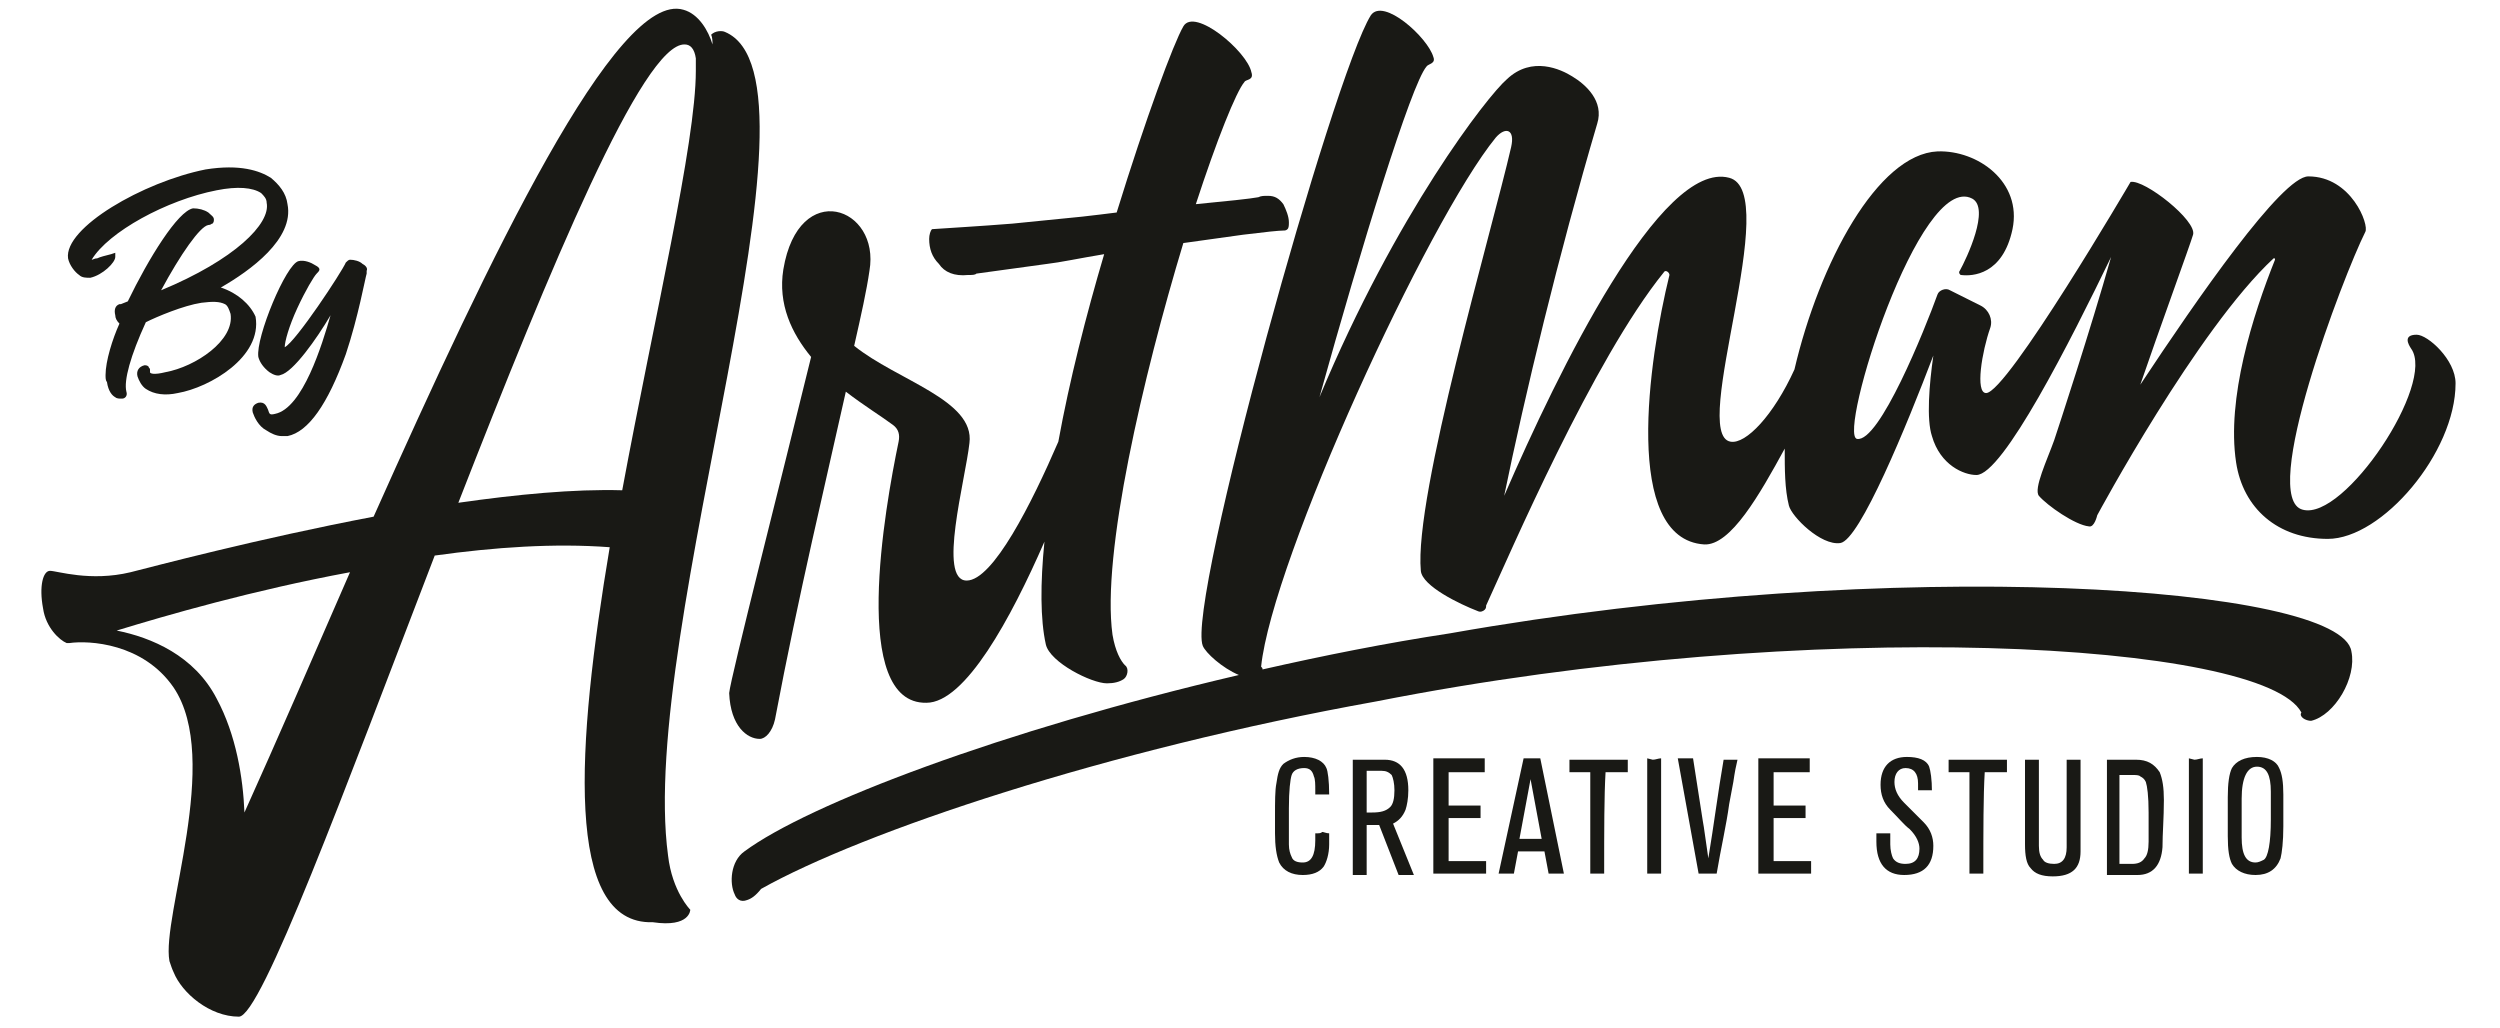
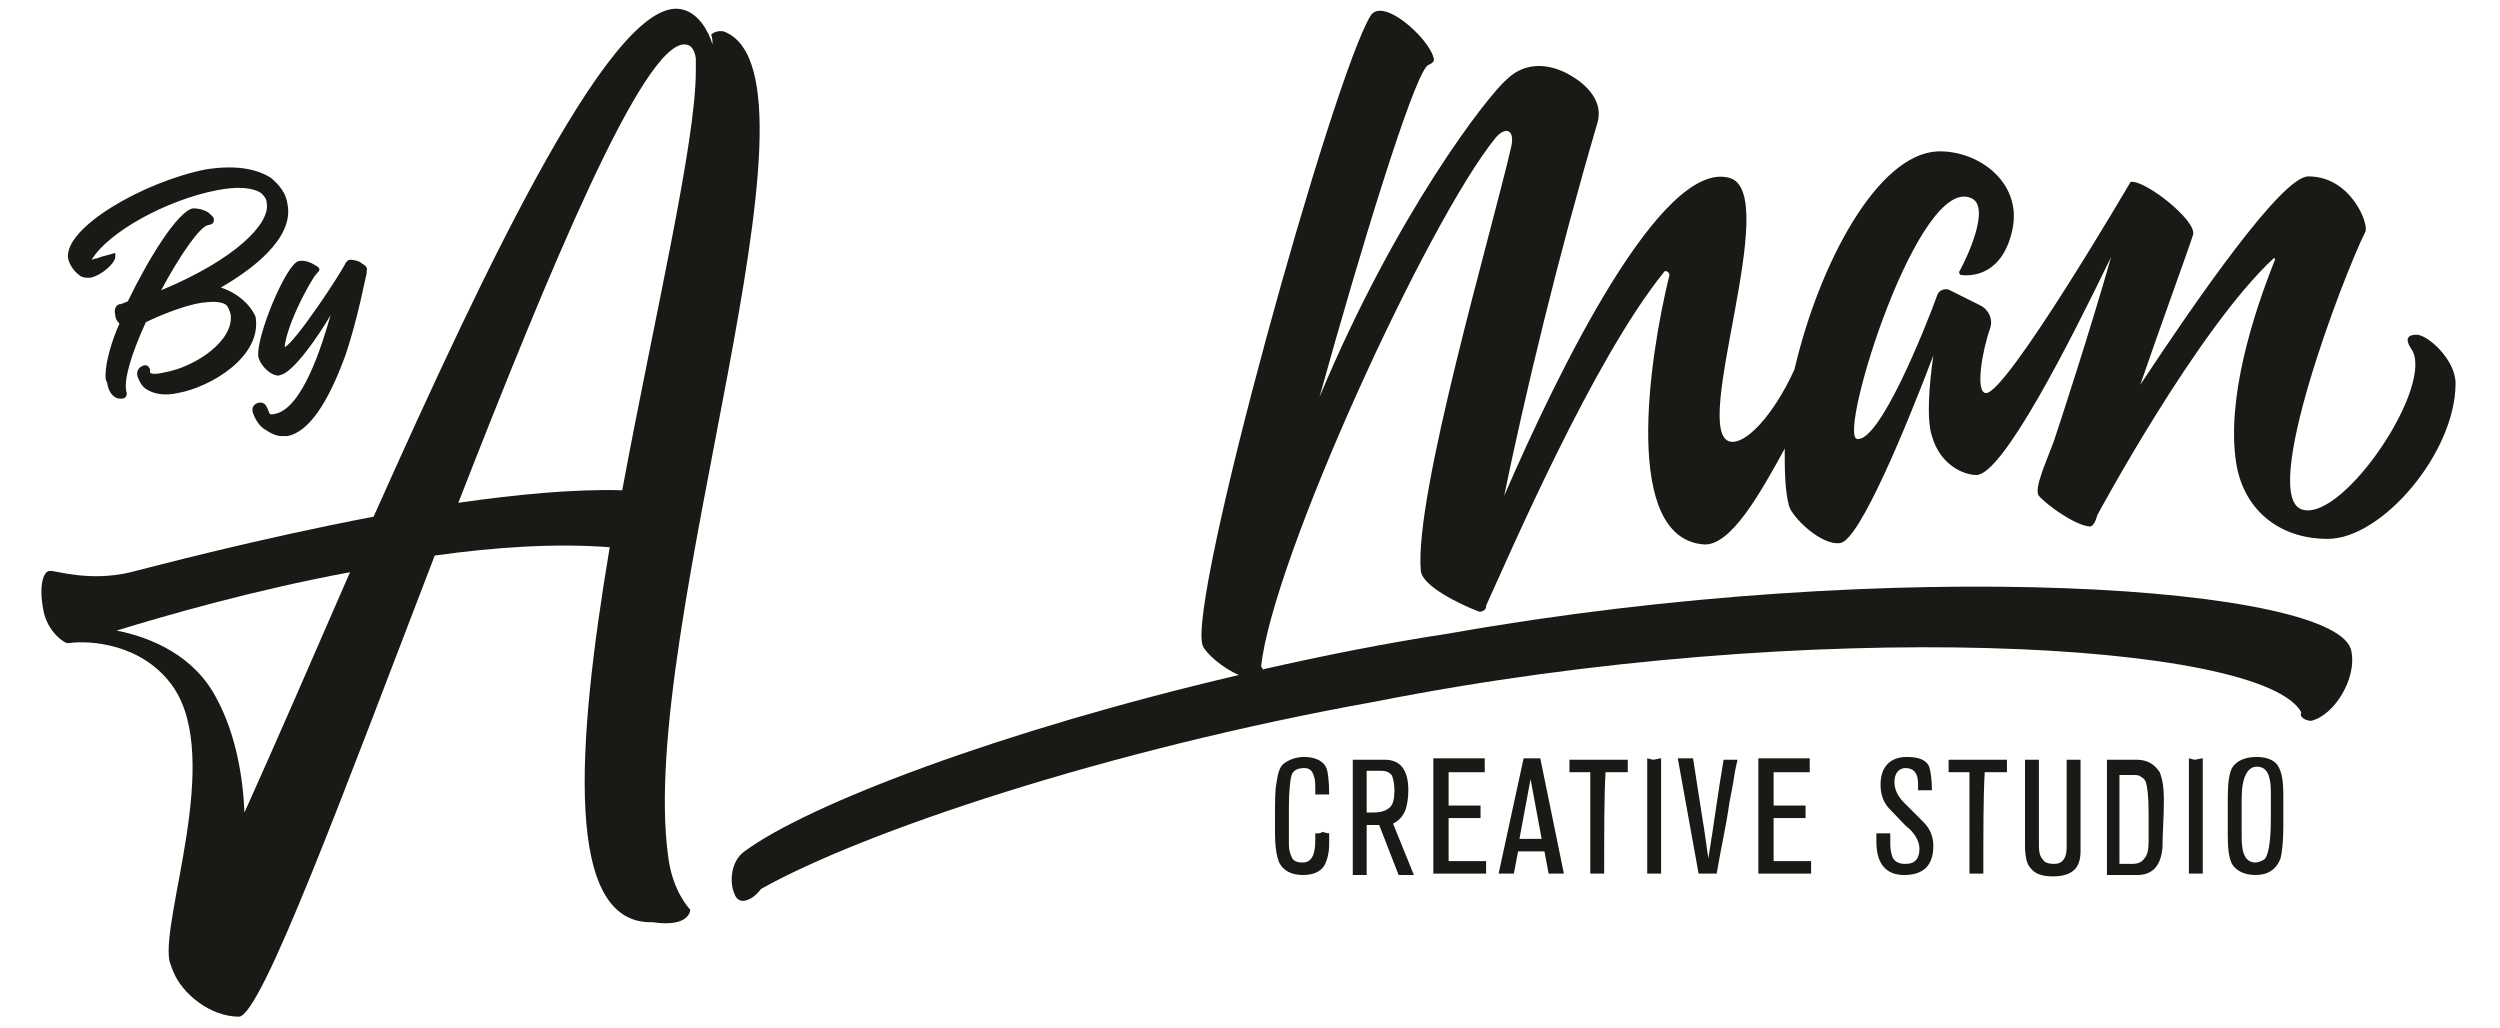
<svg xmlns="http://www.w3.org/2000/svg" version="1.1" id="Layer_1" x="0px" y="0px" viewBox="0 0 180 74" style="enable-background:new 0 0 180 74;" xml:space="preserve">
  <style type="text/css">
	.st0{fill:#191915;}
</style>
  <g>
    <path class="st0" d="M104.4,45.6c-4.6,0.7-9.1,1.6-13.5,2.6c0-0.1,0-0.1-0.1-0.2c0.8-7.7,12-32.1,16.9-38.1   c0.7-0.8,1.4-0.6,1.1,0.7c-1.4,6.1-7,25.1-6.5,30.5c0.1,1.1,2.8,2.4,4.1,2.9c0.2,0.1,0.4,0,0.5-0.1l0,0c0,0,0,0,0,0   c0.1-0.1,0.1-0.2,0.1-0.3c0,0,0,0,0,0c1.7-3.7,7.7-17.7,12.8-24c0.1-0.2,0.4,0,0.4,0.2c-1.5,6.1-3.4,19,2.5,19.4   c1.9,0.1,4-3.6,5.8-6.9c0,1.5,0,2.9,0.3,4.1c0.2,0.8,2.3,2.9,3.7,2.7c1.4-0.2,4.8-8.5,6.7-13.5c-0.3,2.1-0.5,4.6-0.1,5.8   c0.6,2.1,2.3,2.8,3.2,2.8c1.9,0,6.8-9.7,9.7-15.7c-1.5,5.3-3.8,12.3-4.1,13.2c-0.5,1.4-1.5,3.5-1.1,4c0.6,0.7,2.6,2.1,3.6,2.2   c0.4,0.1,0.6-0.8,0.6-0.8s7.2-13.4,12.7-18.5c0.1,0,0.1,0,0.1,0.1c-1.6,4-3.5,10-2.8,14.6c0.5,3.3,3,5.5,6.6,5.5   c3.9,0,9.2-6.2,9.2-11.2c0-1.7-2-3.5-2.8-3.5c-1,0-0.6,0.7-0.4,1c1.8,2.5-4.8,12.4-7.8,11.6c-3.2-0.8,2.9-16.8,4.5-20   c0.3-0.5-1-4-4.1-4c-1.9,0-8,8.8-12.1,15c1.3-3.8,3.6-10.1,3.8-10.8c0.3-1-3.5-4-4.5-3.8v0c0,0-8.9,15.2-10.4,15.2   c-0.8,0-0.3-3,0.3-4.7c0.2-0.6-0.1-1.3-0.7-1.6l-2.2-1.1c-0.3-0.2-0.8,0-0.9,0.3c-0.9,2.5-4.2,10.7-5.8,10.4   c-1.4-0.3,4.5-19.3,8.3-17.3c1.3,0.7-0.4,4.3-0.9,5.2c-0.1,0.1,0,0.3,0.1,0.3c0.8,0.1,3,0,3.7-3.3c0.7-3.4-2.5-5.7-5.4-5.6   c-4.3,0.2-8.5,8-10.3,15.7c-1.5,3.3-3.5,5.4-4.6,5.2c-3-0.5,3.8-18-0.1-19c-4.9-1.3-12.3,13.9-16.2,22.9c1.5-7.3,3.9-17.3,6.7-26.8   c0.5-1.6-0.8-2.8-1.8-3.4c-0.8-0.5-2.9-1.5-4.7,0.2c-1.4,1.2-8,9.7-13.5,22.9c3-10.8,6.6-22.5,7.7-23.8c0.1-0.2,0.7-0.2,0.5-0.7   c-0.4-1.4-3.6-4.3-4.5-3c-2.7,4.3-13.3,42.4-12.1,45.4c0.2,0.5,1.4,1.6,2.6,2.1c-17.1,4-31,9.3-35.6,12.7c-1,0.7-1.1,2.3-0.7,3.1   c0.1,0.3,0.4,0.6,0.9,0.4c0.3-0.1,0.6-0.3,1-0.8c7.3-4.1,24.8-10,44.3-13.5c31.4-6.2,63.9-4.3,66.6,0.8c-0.2,0.3,0.3,0.6,0.7,0.6   c1.7-0.4,3.3-3.1,2.9-5C168.6,42.2,136.6,39.9,104.4,45.6z" />
    <g>
      <path class="st0" d="M94.7,60c0,0,0,0.1,0,0.2s0,0.2,0,0.3c0,1.1-0.3,1.6-0.9,1.6c-0.4,0-0.7-0.1-0.8-0.4    c-0.1-0.2-0.2-0.5-0.2-0.9c0-0.7,0-1.5,0-2.6c0-1.3,0.1-2.1,0.2-2.4c0.1-0.3,0.4-0.5,0.9-0.5c0.4,0,0.6,0.2,0.7,0.6    c0.1,0.2,0.1,0.6,0.1,1c0,0.1,0,0.2,0,0.3h1c0-1-0.1-1.7-0.2-1.9c-0.2-0.5-0.8-0.8-1.6-0.8c-0.6,0-1.1,0.2-1.5,0.5    c-0.3,0.3-0.4,0.7-0.5,1.4c-0.1,0.5-0.1,1.3-0.1,2.4c0,0.1,0,0.3,0,0.6c0,0.3,0,0.5,0,0.6c0,0.9,0.1,1.6,0.3,2.1    c0.3,0.6,0.9,0.9,1.7,0.9c0.7,0,1.2-0.2,1.5-0.6c0.2-0.3,0.4-0.9,0.4-1.6V60c-0.2,0-0.4-0.1-0.5-0.1C95.1,60,95,60,94.7,60z" />
      <path class="st0" d="M101.2,58.3c0.1-0.3,0.2-0.8,0.2-1.4c0-1.5-0.6-2.2-1.7-2.2h-2.3v8.3h1v-3.6h0.9l1.4,3.6h1.1l-1.5-3.7    C100.7,59.1,101,58.8,101.2,58.3z M98.8,58.5h-0.4v-3c0.8,0,1.1,0,1.1,0c0.3,0,0.5,0.1,0.7,0.3c0.1,0.2,0.2,0.6,0.2,1.1    c0,0.6-0.1,1-0.3,1.2C99.8,58.4,99.4,58.5,98.8,58.5z" />
      <polygon class="st0" points="104.3,58.9 106.6,58.9 106.6,58 104.3,58 104.3,55.6 106.9,55.6 106.9,54.6 103.2,54.6 103.2,62.9     107,62.9 107,62 104.3,62   " />
      <path class="st0" d="M109.7,54.6l-1.8,8.3h1.1l0.3-1.6h1.9l0.3,1.6h1.1l-1.7-8.3H109.7z M109.4,60.4l0.8-4.3l0.8,4.3H109.4z" />
      <path class="st0" d="M112.9,55.6h1.6v7.3h1c0-3.2,0-5.6,0.1-7.3h1.6v-0.9h-4.2V55.6z" />
      <path class="st0" d="M118.6,54.6v8.3h1v-8.3c-0.2,0-0.4,0.1-0.6,0.1L118.6,54.6z" />
      <path class="st0" d="M123,61.8c-0.2-1.3-0.3-2.2-0.4-2.7l-0.7-4.5h-1.1l1.5,8.3h1.3c0.3-1.8,0.7-3.5,0.9-5l0.3-1.6    c0.1-0.7,0.2-1.2,0.3-1.6h-1C123.7,57,123.4,59.4,123,61.8z" />
      <polygon class="st0" points="127.7,58.9 130,58.9 130,58 127.7,58 127.7,55.6 130.3,55.6 130.3,54.6 126.6,54.6 126.6,62.9     130.4,62.9 130.4,62 127.7,62   " />
      <path class="st0" d="M137.1,57.8c-0.5-0.5-0.7-1-0.7-1.5c0-0.6,0.3-1,0.8-1c0.6,0,0.9,0.4,0.9,1.1l0,0.5h1V57    c0-0.9-0.1-1.5-0.2-1.8c-0.2-0.5-0.8-0.7-1.6-0.7c-1.2,0-1.9,0.7-1.9,2c0,0.7,0.2,1.3,0.7,1.8c0.6,0.6,1,1.1,1.4,1.4    c0.5,0.5,0.7,1,0.7,1.4c0,0.7-0.3,1.1-1,1.1c-0.4,0-0.7-0.1-0.9-0.4c-0.1-0.2-0.2-0.6-0.2-1c0,0,0-0.1,0-0.1c0-0.1,0-0.1,0-0.2V60    h-1c0,0.2,0,0.4,0,0.6c0,1.6,0.7,2.4,2,2.4c1.4,0,2.1-0.7,2.1-2.1c0-0.6-0.2-1.2-0.7-1.7C137.9,58.6,137.4,58.1,137.1,57.8z" />
      <path class="st0" d="M140.2,55.6h1.6v7.3h1c0-3.2,0-5.6,0.1-7.3h1.6v-0.9h-4.2V55.6z" />
      <path class="st0" d="M148.8,61c0,0.8-0.3,1.2-0.9,1.2c-0.4,0-0.7-0.1-0.8-0.3c-0.2-0.2-0.3-0.5-0.3-1v-6.2h-1v6.1    c0,0.8,0.1,1.4,0.4,1.7c0.3,0.4,0.8,0.6,1.6,0.6c1.4,0,2-0.6,2-1.8v-6.6h-1V61z" />
      <path class="st0" d="M153.8,54.7h-2.1v8.3h2.2c1.1,0,1.7-0.7,1.8-2c0-1,0.1-2.1,0.1-3.4c0-0.9-0.1-1.5-0.3-2    C155.1,55,154.6,54.7,153.8,54.7z M154.7,58.8c0,0.2,0,0.4,0,0.5c0,0.8,0,1.2,0,1.3c0,0.6-0.1,1-0.3,1.2c-0.2,0.3-0.5,0.4-0.9,0.4    c-0.3,0-0.6,0-0.9,0v-6.4h0.9c0.3,0,0.5,0,0.6,0.1c0.2,0.1,0.3,0.2,0.4,0.4c0.1,0.3,0.2,1,0.2,2.2    C154.7,58.4,154.7,58.5,154.7,58.8z" />
      <path class="st0" d="M157.6,54.6v8.3h1v-8.3c-0.2,0-0.4,0.1-0.6,0.1L157.6,54.6z" />
      <path class="st0" d="M162.5,54.5c-0.9,0-1.5,0.3-1.8,0.8c-0.2,0.4-0.3,1.1-0.3,2.1c0,0.7,0,1.6,0,2.8c0,1,0.1,1.6,0.3,2    c0.3,0.5,0.9,0.8,1.7,0.8c0.9,0,1.5-0.4,1.8-1.2c0.1-0.4,0.2-1.2,0.2-2.3c0-0.6,0-1.4,0-2.3c0-0.9-0.1-1.5-0.3-1.9    C163.9,54.8,163.3,54.5,162.5,54.5z M163.5,57.6c0,0.2,0,0.4,0,0.4v0.5c0,0.2,0,0.4,0,0.5c0,1.7-0.2,2.7-0.5,2.9    c-0.2,0.1-0.4,0.2-0.6,0.2c-0.7,0-1-0.6-1-1.8v-0.3c0,0,0-0.1,0-0.2c0-0.1,0-0.1,0-0.1v-1.1c0-0.5,0-0.8,0-1.1    c0-1.5,0.4-2.3,1.1-2.3c0.7,0,1,0.6,1,1.8C163.5,57.2,163.5,57.3,163.5,57.6z" />
    </g>
-     <path class="st0" d="M54.7,53.2c0.4,0,0.9-0.5,1.1-1.4c1.7-9,3.7-17.3,5.1-23.6c1.3,1,2.6,1.8,3.4,2.4c0.4,0.3,0.5,0.7,0.4,1.2   c-1,4.8-3.5,18.9,2,18.8c2.8,0,6.1-6.1,8.5-11.6c-0.3,3-0.3,5.6,0.1,7.4c0.3,1.3,3.3,2.8,4.4,2.8c0.5,0,0.9-0.1,1.2-0.3   c0.3-0.2,0.4-0.8,0.1-1c-0.3-0.3-0.7-1-0.9-2.2c-0.8-5.8,2.2-18.6,5.1-28.2l4.3-0.6c1.6-0.2,2.6-0.3,2.9-0.3c0.1,0,0.2,0,0.3-0.1   c0.1-0.1,0.1-0.3,0.1-0.5c0-0.4-0.2-0.9-0.4-1.3c-0.3-0.4-0.6-0.6-1.1-0.6c-0.3,0-0.5,0-0.7,0.1c-0.5,0.1-2.4,0.3-4.5,0.5   c1.5-4.6,2.9-8.1,3.5-8.8c0.1-0.2,0.7-0.1,0.5-0.7c-0.3-1.5-4.1-4.7-4.9-3.3c-0.7,1.2-2.7,6.6-4.8,13.4c-0.8,0.1-1.6,0.2-2.5,0.3   c-1.9,0.2-4.1,0.4-5,0.5c-2.5,0.2-4.4,0.3-5.8,0.4c-0.1,0.1-0.2,0.4-0.2,0.7c0,0.7,0.2,1.3,0.7,1.8c0.4,0.6,1.1,0.9,2.1,0.8   c0.3,0,0.5,0,0.6-0.1l5.1-0.7c0.9-0.1,2.3-0.4,4.1-0.7c-1.3,4.4-2.5,9.1-3.3,13.5c-1.9,4.4-4.7,10-6.6,10c-2.1,0-0.1-7.2,0.2-9.9   c0.4-3.1-5.2-4.5-8.3-7c0.5-2.2,0.9-4,1.1-5.4c0.8-4.6-5.1-6.7-6.2-0.1c-0.4,2.5,0.6,4.6,2,6.3c-2.1,8.6-5.8,23.1-5.9,24.2   C52.6,52.3,53.8,53.2,54.7,53.2z" />
    <path class="st0" d="M52.2,2.3c-0.2-0.1-0.7-0.1-1,0.2c0.1,0.2,0.1,0.5,0.1,0.7l0,0c-0.3-1-1-2.2-2.1-2.5   c-4.8-1.4-13.9,17.7-22.3,36.5c-8.4,1.6-15.9,3.6-17.5,4c-2.9,0.7-5.3-0.1-5.8-0.1c-0.5,0-0.8,1.1-0.5,2.7c0.2,1.4,1.2,2.3,1.7,2.5   c0,0,0,0,0.1,0c0,0,0,0,0,0c0,0,0,0,0.1,0c0,0,0,0,0,0c0,0,0,0,0,0c1.4-0.2,5.3,0,7.5,3.2c3.5,5.2-0.9,16.5-0.3,19.7   c0.1,0.3,0.2,0.6,0.3,0.8c0.6,1.5,2.6,3.2,4.7,3.2c1.6,0,7.6-16.3,14.1-33.2c4.3-0.6,8.6-0.9,12.6-0.6c0,0,0,0,0,0   c-2.4,14.3-3.3,27.2,3.1,27c2.7,0.4,2.7-0.9,2.7-0.9s-1.3-1.3-1.6-3.9C45.9,45.3,60.3,5.7,52.2,2.3z M17.6,58.5   c-0.1-2.5-0.6-5.6-2-8.2c-1.6-3.1-4.7-4.4-7.2-4.9c3.6-1.1,9.8-2.9,16.8-4.2C22.5,47.4,19.9,53.4,17.6,58.5z M44.8,35.3   c-3.5-0.1-7.6,0.3-11.8,0.9c6.6-16.9,13.3-33.1,16.3-33c0.4,0,0.7,0.3,0.8,1c0,0.3,0,0.6,0,0.9c0,0,0,0,0,0l0,0   C50.1,10.3,47.1,22.9,44.8,35.3z" />
    <g>
      <path class="st0" d="M15.9,20.7c2.1-1.2,5.3-3.5,4.8-6c-0.1-0.8-0.6-1.4-1.2-1.9c-0.8-0.5-2.2-1-4.7-0.6    c-4.5,0.9-10.2,4.2-9.9,6.4c0.1,0.5,0.5,1,0.8,1.2C5.9,20,6.2,20,6.5,20c0.9-0.2,1.8-1.1,1.8-1.5l0-0.3L8,18.3    c-0.4,0.1-0.8,0.2-1,0.3c-0.2,0-0.3,0.1-0.4,0.1c1.2-2,5.4-4.3,9-5c1.5-0.3,2.6-0.2,3.2,0.2c0.2,0.2,0.4,0.4,0.4,0.7    c0.3,1.5-2.3,4.1-7.6,6.3c1.4-2.6,2.8-4.6,3.4-4.7c0.2,0,0.2-0.1,0.3-0.1c0.1-0.1,0.1-0.2,0.1-0.3c0-0.2-0.2-0.3-0.4-0.5    c-0.3-0.2-0.7-0.3-1.1-0.3c-1.1,0.2-3.2,3.6-4.7,6.7l-0.5,0.2c0,0-0.1,0-0.1,0c-0.3,0.1-0.4,0.4-0.3,0.8c0,0.2,0.1,0.4,0.3,0.6    c-0.5,1.1-1,2.7-1,3.7c0,0.2,0,0.4,0.1,0.5c0.1,0.7,0.4,1,0.6,1.1c0.1,0.1,0.3,0.1,0.4,0.1c0,0,0.1,0,0.1,0c0.2,0,0.4-0.2,0.3-0.5    c-0.2-0.8,0.3-2.6,1.4-5c0.8-0.4,2.7-1.2,4-1.4c0.8-0.1,1.3-0.1,1.7,0.1c0.2,0.1,0.3,0.4,0.4,0.7c0.3,1.9-2.5,3.8-4.7,4.2    c-0.8,0.2-1.1,0.1-1.1,0c0,0,0,0,0,0c0,0,0-0.1,0-0.1c0,0,0-0.1,0-0.1c0-0.1-0.1-0.1-0.1-0.2c-0.1-0.1-0.2-0.1-0.3-0.1    c-0.4,0.1-0.6,0.4-0.5,0.8c0.1,0.3,0.3,0.7,0.6,0.9c0.6,0.4,1.4,0.5,2.3,0.3c2.3-0.4,6.1-2.6,5.6-5.5C18,21.9,17.1,21.1,15.9,20.7    z" />
      <path class="st0" d="M26.1,19c-0.2-0.2-0.6-0.3-0.9-0.3c-0.1,0-0.2,0.1-0.3,0.2c-0.3,0.7-3.6,5.7-4.4,6.1c0-0.4,0.3-1.5,0.9-2.8    c0.6-1.3,1.2-2.3,1.4-2.5c0.1-0.1,0.2-0.2,0.2-0.3c0-0.1-0.1-0.2-0.3-0.3c-0.3-0.2-0.8-0.4-1.2-0.3c-0.9,0.2-3.1,5.5-2.9,6.9    c0.1,0.4,0.4,0.8,0.8,1.1c0.3,0.2,0.6,0.3,0.8,0.2c0.9-0.2,2.6-2.6,3.6-4.3c-0.6,2.1-2,6.7-4,7.1c-0.4,0.1-0.4,0-0.5-0.3l0,0    c-0.1-0.2-0.2-0.6-0.7-0.5c-0.3,0.1-0.5,0.3-0.4,0.7c0.1,0.3,0.4,1,1,1.3c0.3,0.2,0.7,0.4,1.1,0.4c0.1,0,0.3,0,0.4,0    c1.5-0.3,2.9-2.3,4.2-5.9c0.9-2.7,1.4-5.5,1.5-5.8c0-0.1,0-0.1,0-0.2C26.5,19.3,26.3,19.1,26.1,19z" />
    </g>
  </g>
</svg>